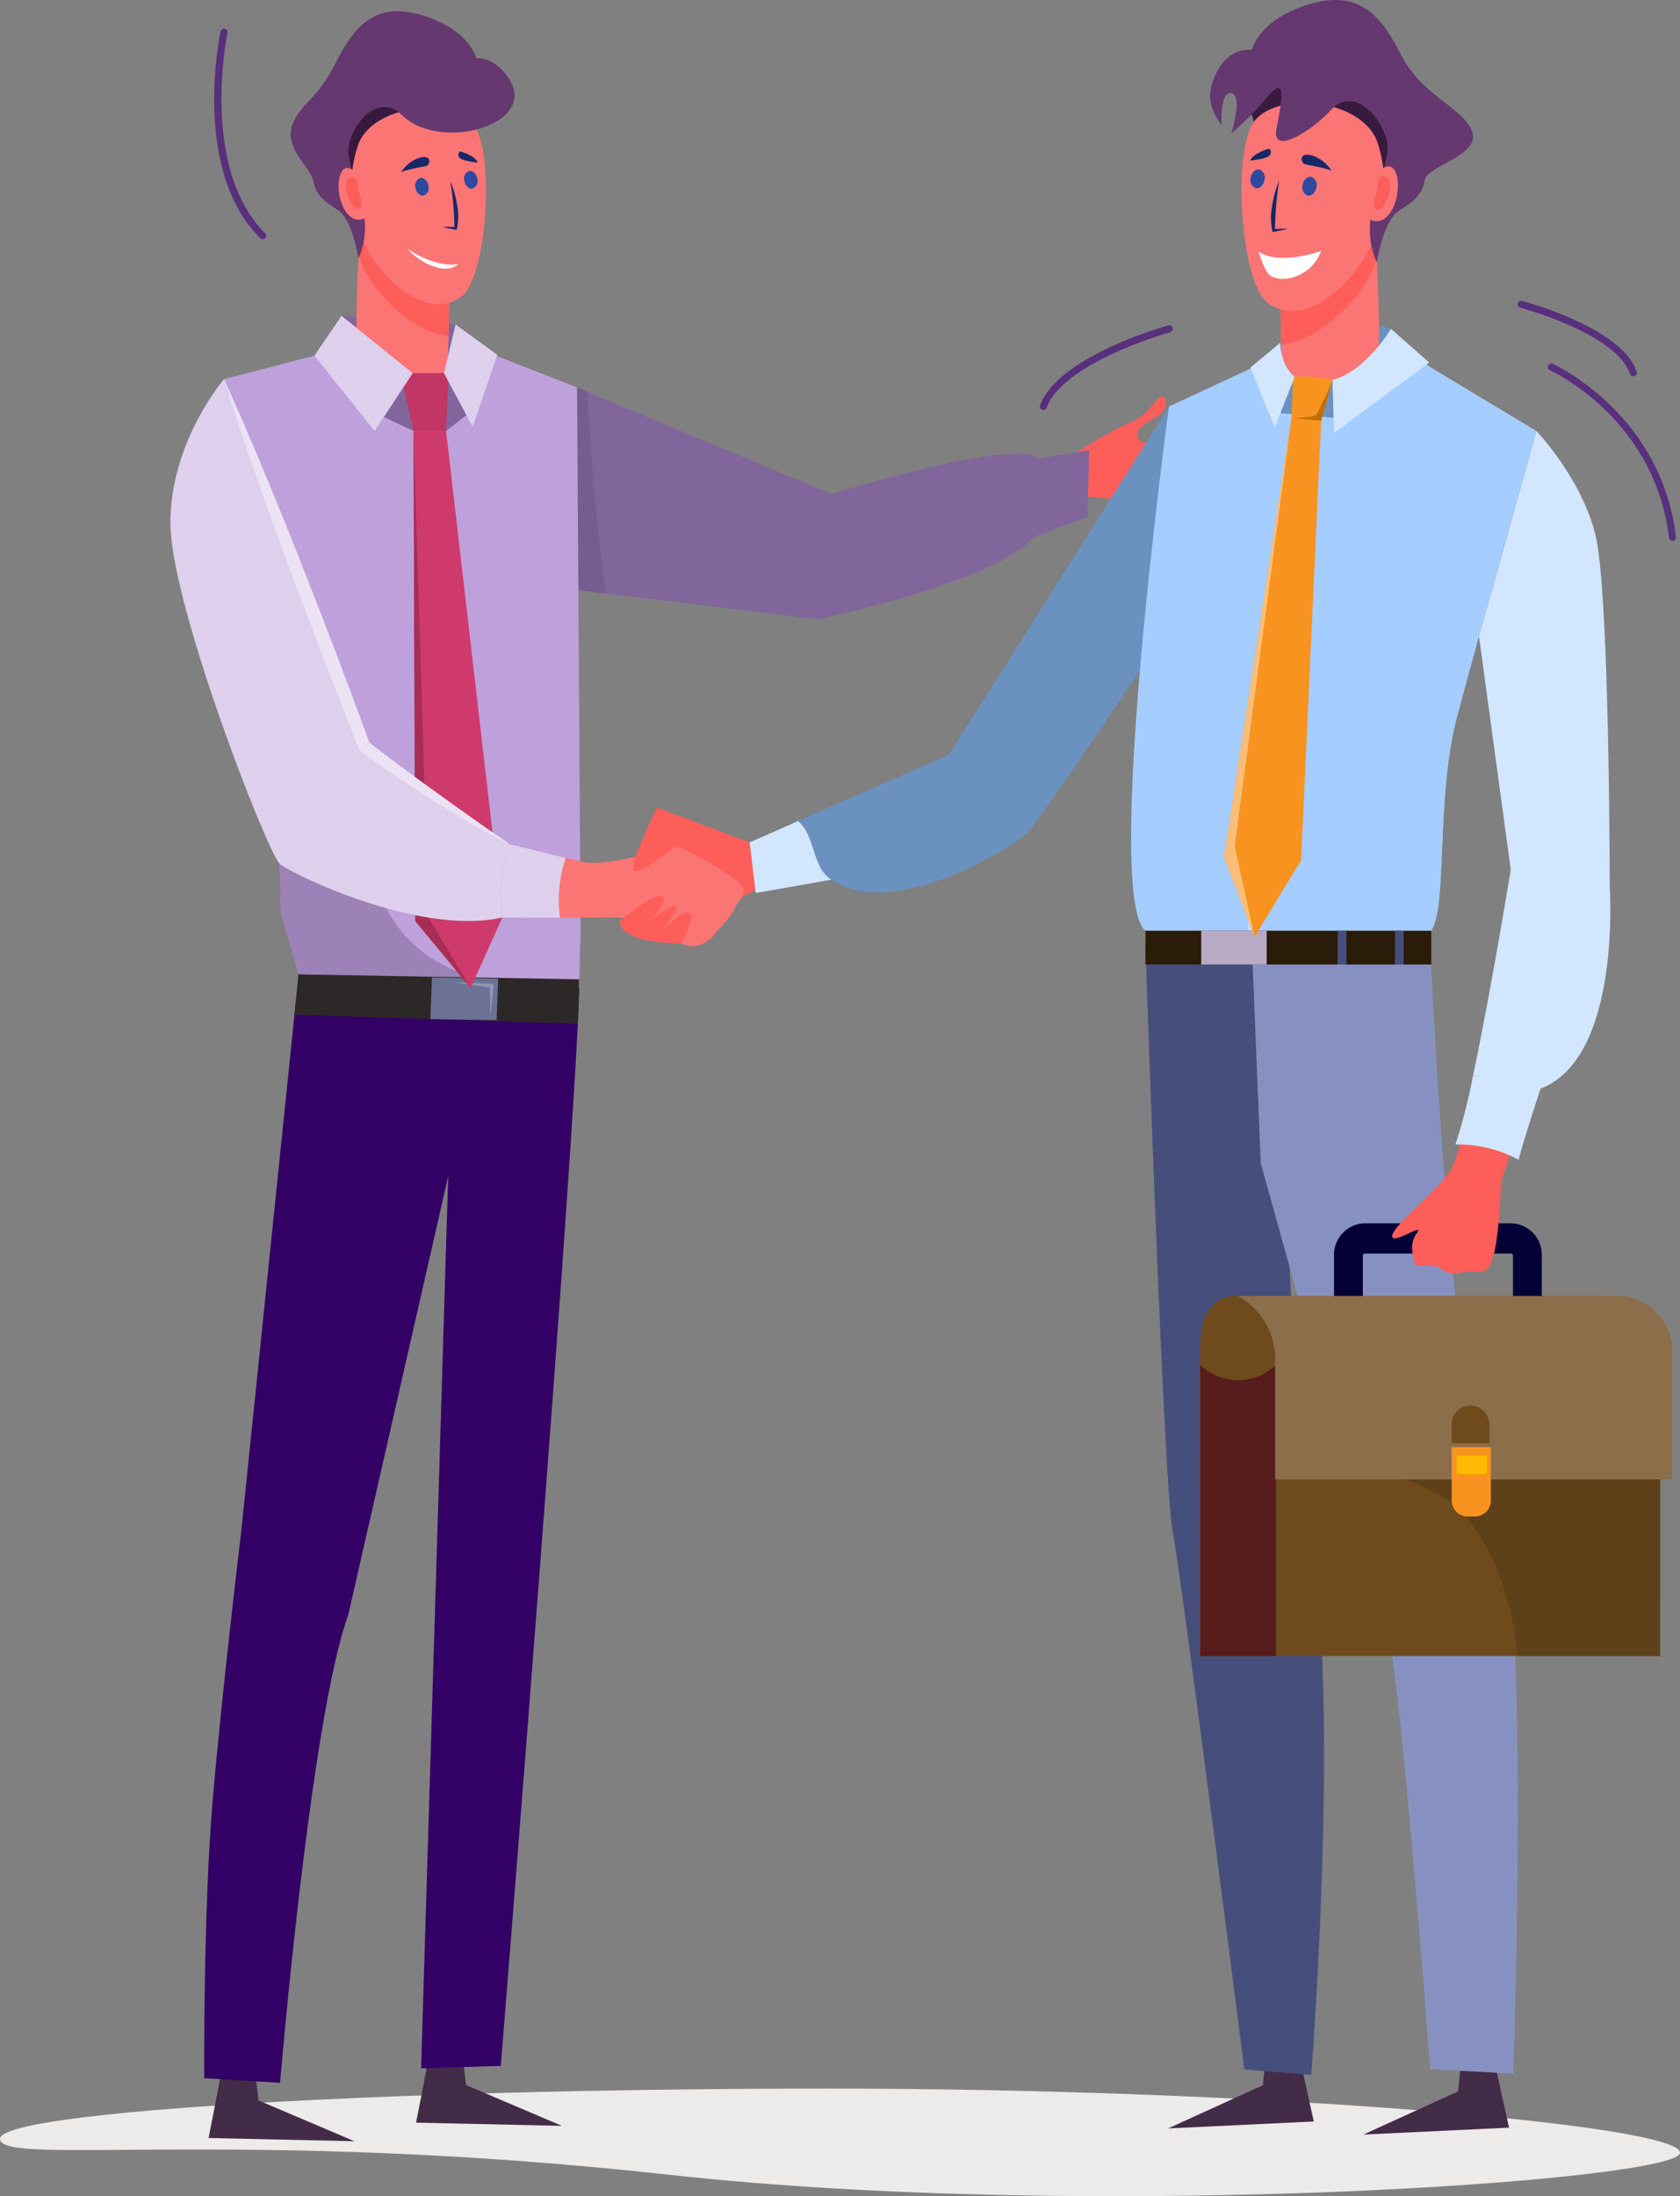
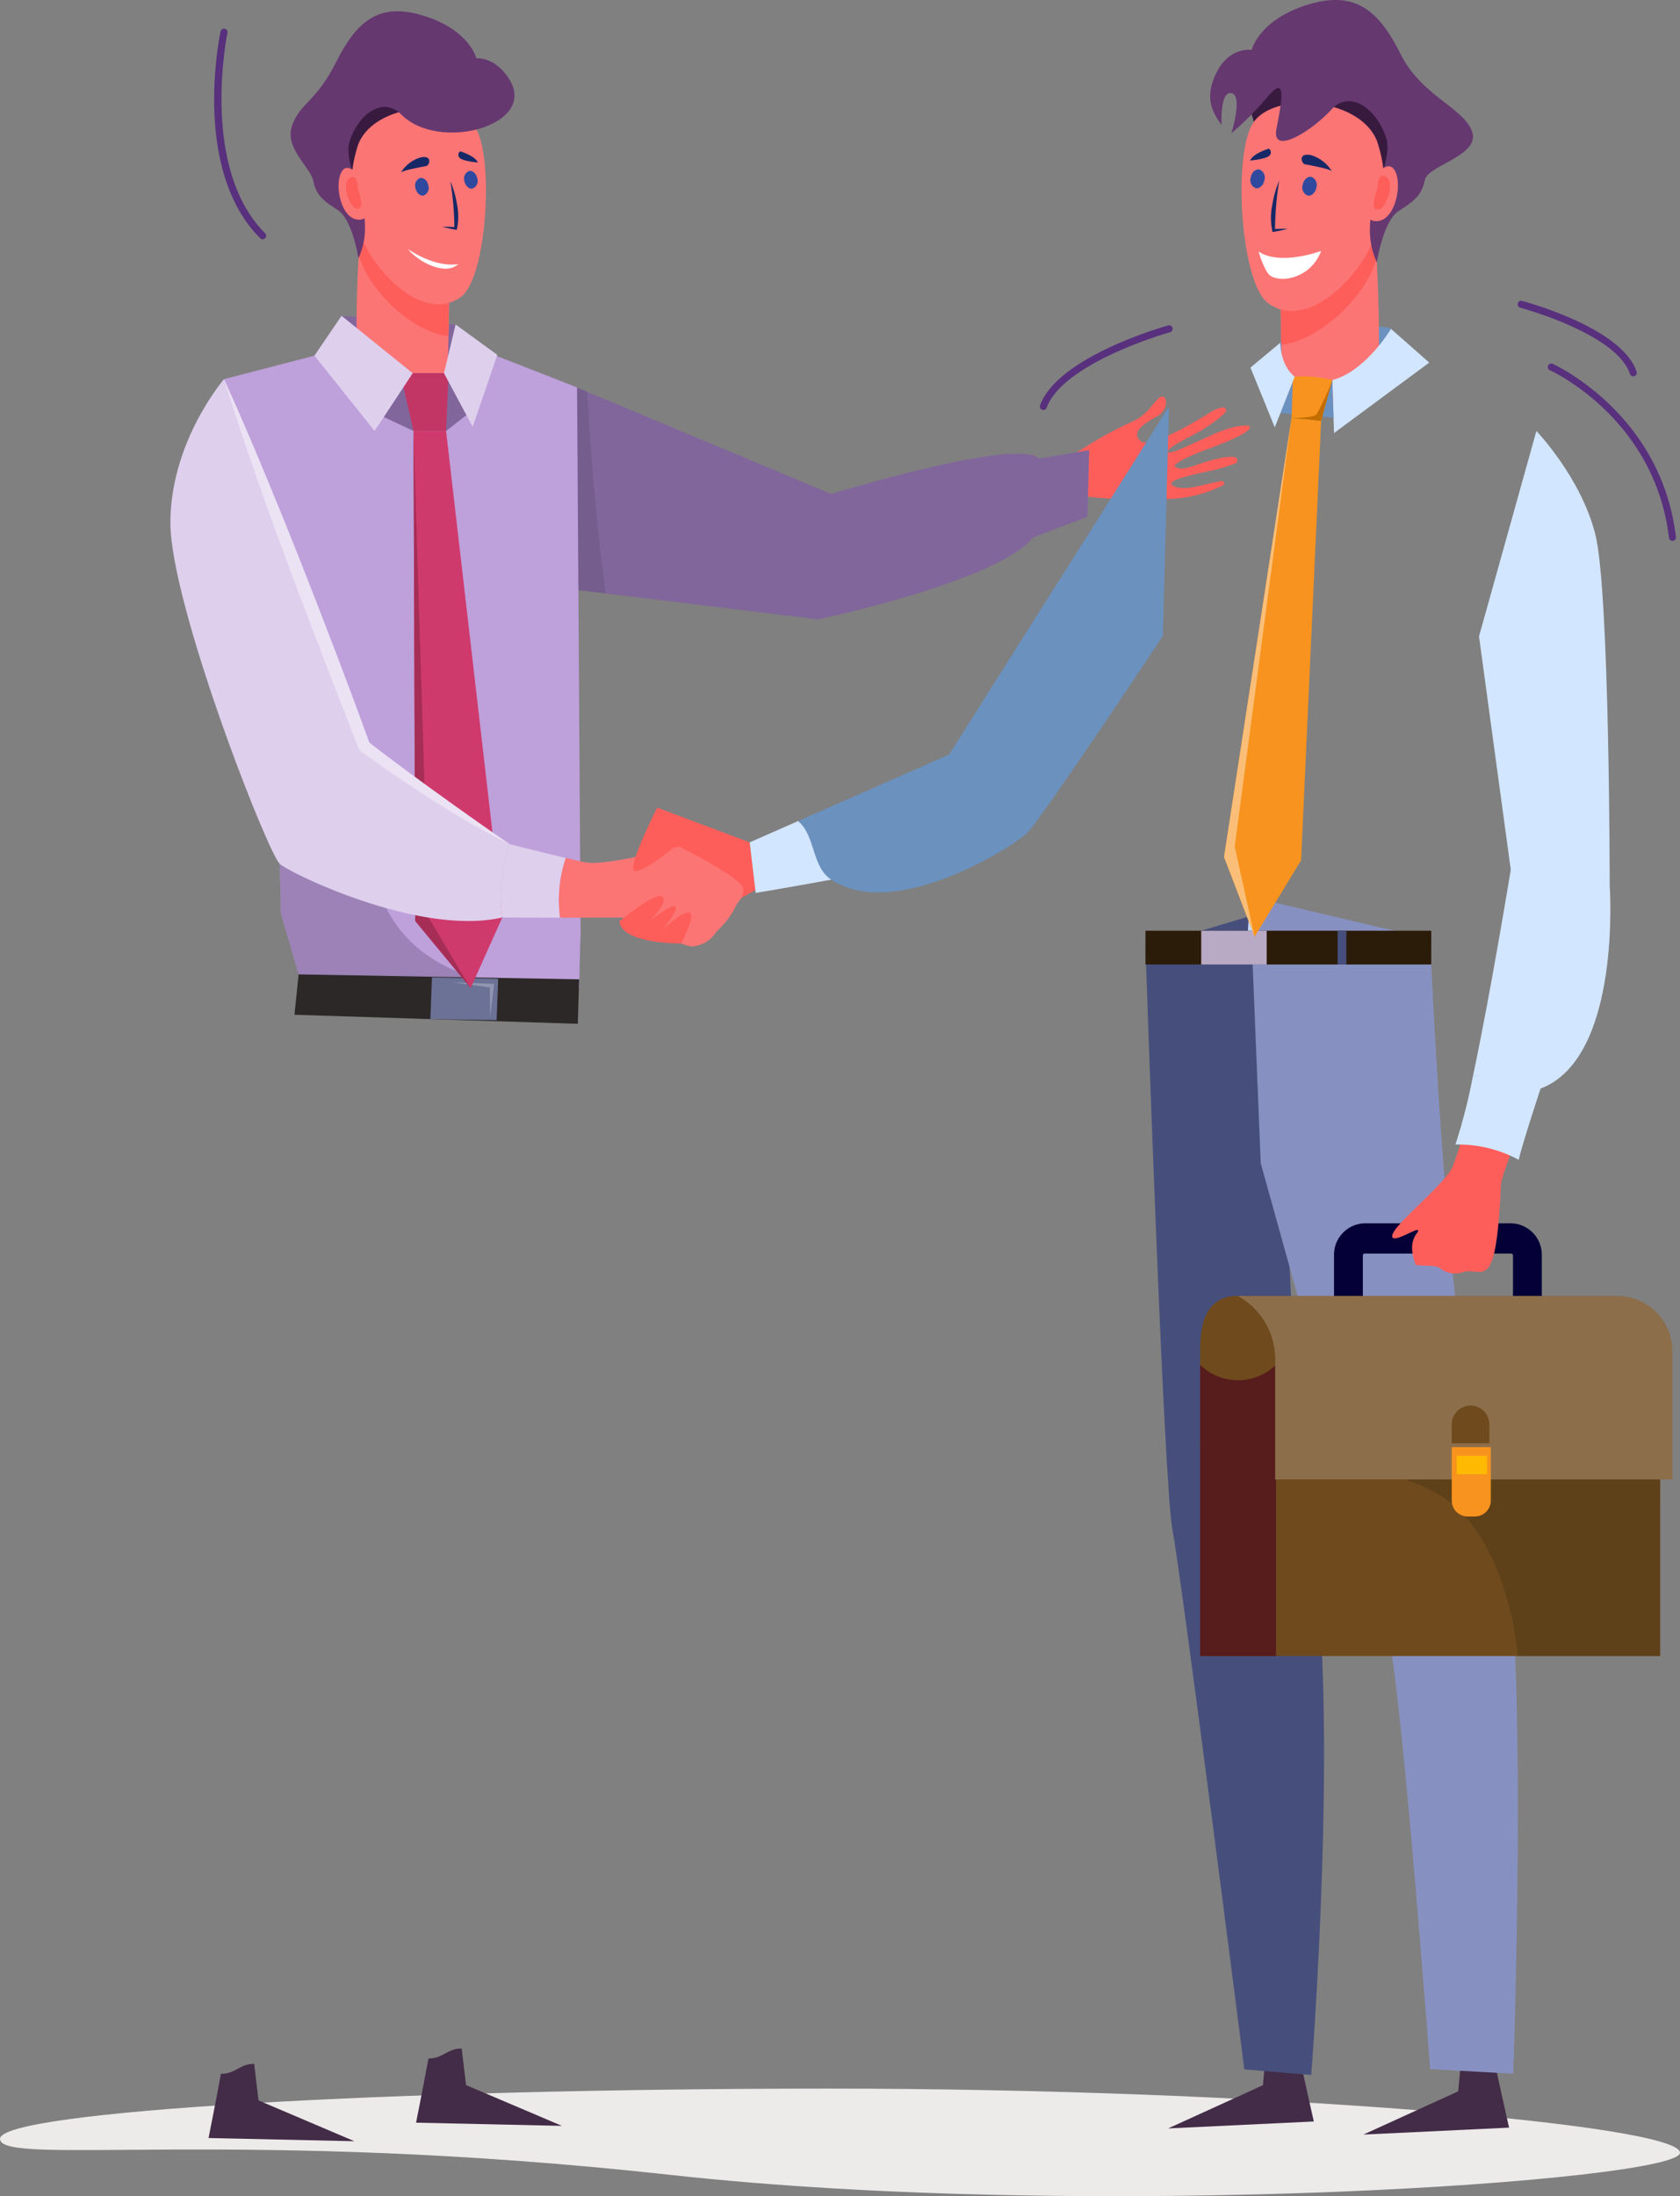
<svg xmlns="http://www.w3.org/2000/svg" id="partner_img" width="210.794" height="275.493" viewBox="0 0 210.794 275.493">
  <rect x="0" y="0" width="210.794" height="275.493" fill="#808080" stroke="none" />
  <defs>
    <clipPath id="clip-path">
      <rect id="Rectangle_134" data-name="Rectangle 134" width="210.794" height="275.493" fill="none" />
    </clipPath>
    <clipPath id="clip-path-3">
      <rect id="Rectangle_120" data-name="Rectangle 120" width="7.624" height="26.143" fill="none" />
    </clipPath>
    <clipPath id="clip-path-4">
      <path id="Path_1467" data-name="Path 1467" d="M347.76,281.893s14.242,50.881,16.05,59.36,5.2,54.272,5.2,54.272l10.429.569s2.456-66.713-2.743-74.224-7.686-68.082-7.686-68.082L346.4,248.458Z" transform="translate(-346.404 -248.458)" fill="none" />
    </clipPath>
    <linearGradient id="linear-gradient" x1="-2.607" y1="1.09" x2="-2.599" y2="1.09" gradientUnits="objectBoundingBox">
      <stop offset="0" stop-color="#535a7d" />
      <stop offset="1" stop-color="#8791c1" />
    </linearGradient>
    <clipPath id="clip-path-6">
      <rect id="Rectangle_123" data-name="Rectangle 123" width="33.278" height="75.516" fill="none" />
    </clipPath>
    <clipPath id="clip-path-7">
      <rect id="Rectangle_124" data-name="Rectangle 124" width="57.715" height="45.166" fill="none" />
    </clipPath>
    <clipPath id="clip-path-8">
-       <path id="Path_1495" data-name="Path 1495" d="M61.207,340.093s-2.336,19.334-3.542,33.28-1.08,35.05-1.08,35.05l9.519.584s3.806-45.618,8.554-58.693L87.2,295.284,83.8,407.191l10-.313s9.464-117.07,9.835-135.2c-12.825-1.546-22.487-.632-35.2-1.717Z" transform="translate(-56.581 -269.963)" fill="none" />
-     </clipPath>
+       </clipPath>
    <linearGradient id="linear-gradient-2" x1="-0.513" y1="1.1" x2="-0.504" y2="1.1" gradientUnits="objectBoundingBox">
      <stop offset="0" stop-color="#290051" />
      <stop offset="1" stop-color="#330065" />
    </linearGradient>
    <clipPath id="clip-path-10">
      <rect id="Rectangle_132" data-name="Rectangle 132" width="15.459" height="18.575" fill="none" />
    </clipPath>
  </defs>
  <g id="Group_3165" data-name="Group 3165" clip-path="url(#clip-path)">
    <g id="Group_3147" data-name="Group 3147">
      <g id="Group_3146" data-name="Group 3146" clip-path="url(#clip-path)">
        <path id="Path_1456" data-name="Path 1456" d="M285.786,122.454a66.512,66.512,0,0,0,10.891.219,16.113,16.113,0,0,0,5.986-1.689c.239-.142.058-.547-.226-.507-.74.105-1.771.362-2.492.541-2.378.592-3.42.313-3.826-.184.133-.488,1.044-.765,4.34-1.53a19.583,19.583,0,0,0,3.855-1.1c.782-1.422-2.585-.541-4.072-.067-1.529.488-3.073,1.177-3.658.459-.192-.235,1.612-1.226,4.053-2.109,8.87-3.208,5.023-3.8.838-1.908-3.816,1.729-5.508,2.568-5.772,2.245.043-.441.842-.907,3.428-2.267,1.489-.783,3.73-2.4,3.876-2.855.087-.9-1.336-.261-2.041.2-.073.048-7.375,4.7-8.691,3.546-1.339-1.171.808-2.393,2.1-3.1,1.319-.724,1.34-2.4.672-2.469-.827-.088-1.438,2.054-3.668,3.072a47.108,47.108,0,0,0-6.177,3.358,30.927,30.927,0,0,1-9.448,3.75,27.868,27.868,0,0,1-3.171.521c.042,2.095.036,4.2-.005,6.307a137.97,137.97,0,0,0,13.205-4.435" transform="translate(-149.171 -60.131)" fill="#fd5e5a" />
        <path id="Path_1457" data-name="Path 1457" d="M210.794,586.72c0,3.5-73.284,8.668-126.674,2.78C30.081,583.541,0,588.489,0,584.985s49.639-6.309,104.005-6.309,106.788,4.539,106.788,8.044" transform="translate(0 -316.683)" fill="#edeaea" />
        <path id="Path_1458" data-name="Path 1458" d="M193.739,228.126l-11.6-4.358,1.811,4.837,3.991,9.213,6.556-3.749Z" transform="translate(-99.674 -122.458)" fill="#fd5e5a" />
        <path id="Path_1459" data-name="Path 1459" d="M213.846,227.48l-6.081,2.678.754,6.339s4.11-.684,9.474-1.661a13.242,13.242,0,0,0-4.147-7.356" transform="translate(-113.7 -124.489)" fill="#d2e6ff" />
        <path id="Path_1460" data-name="Path 1460" d="M266.956,141.412l.769-28.784L240.132,156.29,221.2,164.627c2.19,1.866,1.674,5.721,4.147,7.356,8.14,5.383,23.231-4.443,24.585-5.867,2.11-2.218,17.028-24.7,17.028-24.7" transform="translate(-121.05 -61.636)" fill="#6b91bf" />
        <path id="Path_1461" data-name="Path 1461" d="M342.014,576.727l-18.281.87,11.893-5.421.429-4.6c1.853-.048,2.332,1.2,4.2,1.148.6,2.913,1.755,8,1.755,8" transform="translate(-177.164 -310.608)" fill="#432c47" />
        <path id="Path_1462" data-name="Path 1462" d="M396.128,578.427l-18.281.87,11.893-5.421.429-4.6c1.853-.047,2.332,1.2,4.2,1.148.6,2.913,1.755,8,1.755,8" transform="translate(-206.778 -311.537)" fill="#432c47" />
        <path id="Path_1463" data-name="Path 1463" d="M293.138,124.691l-6.3,1.072a27.168,27.168,0,0,0-.7,9.882l6.789-2.584Z" transform="translate(-156.476 -68.238)" fill="#81669b" />
        <path id="Path_1464" data-name="Path 1464" d="M213.009,115.907c-2.727-2.726-26.066,4.434-26.066,4.434L154.3,106.681,151.028,131.9l34.278,4.172s22.428-4.689,27-10.278c1.568-1.917,1.506-9.076.7-9.883" transform="translate(-82.651 -58.382)" fill="#81669b" />
        <g id="Group_3145" data-name="Group 3145" transform="translate(68.377 48.299)" opacity="0.36">
          <g id="Group_3144" data-name="Group 3144">
            <g id="Group_3143" data-name="Group 3143" clip-path="url(#clip-path-3)">
              <path id="Path_1465" data-name="Path 1465" d="M156.331,107.533l-2.036-.852L151.028,131.9l7.624.928c-1.37-9.83-2.049-20.246-2.32-25.291" transform="translate(-151.028 -106.681)" fill="#614d74" />
            </g>
          </g>
        </g>
        <path id="Path_1466" data-name="Path 1466" d="M329.845,397.022l8.4.695s3.617-45.549,0-67.6-3.617-78.985-3.617-78.985l-17.18,5.149s2.261,67.295,3.391,73.11,9.01,67.63,9.01,67.63" transform="translate(-173.722 -137.434)" fill="#464f7c" />
      </g>
    </g>
    <g id="Group_3149" data-name="Group 3149" transform="translate(156.833 112.488)">
      <g id="Group_3148" data-name="Group 3148" clip-path="url(#clip-path-4)">
        <rect id="Rectangle_122" data-name="Rectangle 122" width="56.18" height="151.189" transform="translate(-20.837 3.002) rotate(-8.198)" fill="url(#linear-gradient)" />
      </g>
    </g>
    <g id="Group_3157" data-name="Group 3157">
      <g id="Group_3156" data-name="Group 3156" clip-path="url(#clip-path)">
        <path id="Path_1468" data-name="Path 1468" d="M106.38,101.087l-13.228-5.17L73.428,97.106l-11.347,2.946s4.848,33.662,5.979,45.548,1.13,21.395,1.13,21.395l2.254,7.721c12.714,1.085,22.377.172,35.2,1.718.14-6.817.182-6.586.182-6.586Z" transform="translate(-33.974 -52.491)" fill="#bea0db" />
        <g id="Group_3152" data-name="Group 3152" transform="translate(28.107 47.561)" opacity="0.36">
          <g id="Group_3151" data-name="Group 3151">
            <g id="Group_3150" data-name="Group 3150" clip-path="url(#clip-path-6)">
              <path id="Path_1469" data-name="Path 1469" d="M69.189,171.992l2.254,7.721c8.741.746,16.039.547,23.915.853-19.325-4.166-14.623-24.4-14.623-24.4C73.154,150.674,62.08,105.05,62.08,105.05s4.848,33.662,5.979,45.548,1.131,21.394,1.131,21.394" transform="translate(-62.08 -105.05)" fill="#614d74" />
            </g>
          </g>
        </g>
        <path id="Path_1470" data-name="Path 1470" d="M108.962,88.586l-.02,7.162-14.166-.1-.121-8.154Z" transform="translate(-51.8 -47.879)" fill="#81669b" />
-         <path id="Path_1471" data-name="Path 1471" d="M331.7,97.02l-13.48,6.277s-8.316,61.357-2.953,65.76c2.184,1.792,30.788,7.392,35.86,0,2.094-3.051.535-16.63,3.248-26.851s9.946-35.836,9.946-35.836L346.4,95.578Z" transform="translate(-171.544 -52.305)" fill="#a5cdff" />
        <path id="Path_1472" data-name="Path 1472" d="M353.473,103.29c-.075.562-6.87,51.537-7.817,71.6l.88-.025c.952-20.015,7.733-70.895,7.808-71.456Z" transform="translate(-189.162 -56.526)" fill="#c4deff" />
        <path id="Path_1473" data-name="Path 1473" d="M354.793,97.518V91.832l3.081-2.609s10.437.363,10.822.861c.35.453.609,4.112.609,4.112Z" transform="translate(-194.162 -48.828)" fill="#6b91bf" />
        <path id="Path_1474" data-name="Path 1474" d="M373.322,349.547V342.97a.233.233,0,0,1,.226-.238h18.385a.233.233,0,0,1,.226.238v6.577h3.617V342.97a3.95,3.95,0,0,0-3.843-4.041H373.548a3.95,3.95,0,0,0-3.843,4.041v6.577Z" transform="translate(-202.322 -185.48)" fill="#040037" />
        <path id="Path_1475" data-name="Path 1475" d="M390.314,404.223H332.6v-38.4c0-3.738.992-6.768,4.73-6.768h45.163a7.823,7.823,0,0,1,7.823,7.823Z" transform="translate(-182.016 -196.495)" fill="#6f4a1d" />
        <g id="Group_3155" data-name="Group 3155" transform="translate(150.583 162.562)" opacity="0.6">
          <g id="Group_3154" data-name="Group 3154">
            <g id="Group_3153" data-name="Group 3153" clip-path="url(#clip-path-7)">
              <path id="Path_1476" data-name="Path 1476" d="M382.551,359.057H354.735l-1.1,13.022L332.6,377.273v.814c7.4.282,26.4,1.611,32.57,7.871,5.129,5.207,6.78,13.37,7.31,18.265h17.835V366.938a7.824,7.824,0,0,0-7.764-7.881" transform="translate(-332.6 -359.057)" fill="#533816" />
            </g>
          </g>
        </g>
        <path id="Path_1477" data-name="Path 1477" d="M342.122,414.663H332.6V378.134a6.822,6.822,0,0,0,9.522,0Z" transform="translate(-182.017 -206.935)" fill="#571c1c" />
        <path id="Path_1478" data-name="Path 1478" d="M390.827,359.057h-47.78a9.059,9.059,0,0,1,4.685,8.034v14.985h49.845V366.182a6.945,6.945,0,0,0-6.75-7.125" transform="translate(-187.734 -196.495)" fill="#8c6e4b" />
        <path id="Path_1479" data-name="Path 1479" d="M57.794,581.13l18.3.4-12.028-5.116-.546-4.588c-1.854,0-2.3,1.255-4.173,1.255-.529,2.928-1.551,8.045-1.551,8.045" transform="translate(-31.628 -312.936)" fill="#432c47" />
        <path id="Path_1480" data-name="Path 1480" d="M115.306,576.875l18.3.4-12.028-5.116-.546-4.588c-1.854,0-2.3,1.255-4.173,1.255-.529,2.928-1.551,8.045-1.551,8.045" transform="translate(-63.102 -310.607)" fill="#432c47" />
        <path id="Path_1481" data-name="Path 1481" d="M358.805,44.308c.356-.226,4.78-11.234,4.78-11.234s2.952-8.264,1.045-9.663-6.438-6.25-10.409-6.338a15.086,15.086,0,0,0-6.991,1.328c-.356.226-2.93,4.57-2.93,4.57s1.2-1.464,1.816,3.967,12.689,17.371,12.689,17.371" transform="translate(-188.42 -9.34)" fill="#381a3f" />
        <path id="Path_1482" data-name="Path 1482" d="M354.208,65.873c.472,1.407.268,11.443.641,13.97.368,2.5,11.757,6.362,11.981-2.713s-.673-19.747-.673-19.747Z" transform="translate(-193.842 -31.403)" fill="#fc7575" />
        <path id="Path_1483" data-name="Path 1483" d="M354.208,65.873h0l3.966-2.818,7.983-5.672v.029c0,.038.009.109.017.21.026.331.077.99.14,1.9v0q.019.277.04.583c0,.014,0,.027,0,.04.044.659.091,1.418.139,2.252,0,.047,0,.094.008.141q.017.3.034.606v.007c.006.106.012.215.018.324,0,.011,0,.023,0,.034,0,.041,0,.082.006.123,0,.016,0,.032,0,.048,0,.072.007.143.011.216-1.483,4.864-7.09,10.147-11.939,10.774-.01-.335-.029-.675-.053-1.015a57.16,57.16,0,0,0-.379-7.787" transform="translate(-193.842 -31.403)" fill="#fd5e5a" />
        <path id="Path_1484" data-name="Path 1484" d="M361.065,33.267a17.5,17.5,0,0,1-1.941,15.285c-3.478,5.019-8.278,7.608-11.717,5.076s-4.422-18.415-1.937-22.5,13.371-3.388,15.595,2.141" transform="translate(-188.301 -15.603)" fill="#fc7575" />
        <path id="Path_1485" data-name="Path 1485" d="M356.3,32.91s.773-5.195,2.767-6.461,2.893-2.037,3.253-3.872,7.01-3.061,5.924-6.079-6.292-4.428-8.94-9.672S353.8-1.321,347.631.589s-7.03,5.675-7.03,5.675-2.722-.473-4.387,2.786-.469,5.11.6,6.638c0,0-.23-4.3,1.245-4s-.011,5.03-.011,5.03a39.007,39.007,0,0,0,4.577-4.617c2.361-2.8,1.779.476,1.082,4.031s4.539.206,6.867-2.365,5.658-.168,6.874,3.476-4.026,9.368-1.147,15.67" transform="translate(-183.543 0)" fill="#653870" />
        <path id="Path_1486" data-name="Path 1486" d="M378.635,48.569s2.176-3.715,3.308-2.1.2,6.439-2.2,6.487-1.107-4.387-1.107-4.387" transform="translate(-207.019 -25.208)" fill="#fc7575" />
        <path id="Path_1487" data-name="Path 1487" d="M381.192,50.282s-.083-2.152,1.086-1.439-.009,4.171-1.086,4.1,0-2.663,0-2.663" transform="translate(-208.347 -26.65)" fill="#fd5e5a" />
        <path id="Path_1488" data-name="Path 1488" d="M353.288,50a13.441,13.441,0,0,0-.872,3.067,8.035,8.035,0,0,0,.033,3.4c.265-.049.97-.153,1.9-.4-.6-.017-1.2,0-1.79.031l.2.148A41.323,41.323,0,0,1,353.288,50" transform="translate(-192.78 -27.362)" fill="#172866" />
        <path id="Path_1489" data-name="Path 1489" d="M360.984,50a1.076,1.076,0,0,0,.628,1.341c.473.1.959-.35,1.086-.995A1.077,1.077,0,0,0,362.071,49c-.474-.1-.961.349-1.087.994" transform="translate(-197.533 -26.81)" fill="#2f499f" />
        <path id="Path_1490" data-name="Path 1490" d="M346.589,47.953a1.077,1.077,0,0,0,.628,1.341c.474.1.96-.35,1.087-.994a1.078,1.078,0,0,0-.628-1.341c-.474-.1-.96.349-1.087.994" transform="translate(-189.656 -25.692)" fill="#2f499f" />
        <path id="Path_1491" data-name="Path 1491" d="M364.572,45.009a4.633,4.633,0,0,0-2.669-2.095c-1.668-.337-1.164,1.066-.775,1.145s3.508.621,3.444.95" transform="translate(-197.417 -23.456)" fill="#172866" />
        <path id="Path_1492" data-name="Path 1492" d="M348.8,41.186s-1.975.584-2.349,1.492c0,0,2.09-.173,2.467-.663a.556.556,0,0,0-.118-.829" transform="translate(-189.597 -22.539)" fill="#172866" />
        <path id="Path_1493" data-name="Path 1493" d="M356.635,69.526s-5.1,1.917-7.864.074c0,0,.775,2.567,1.48,3.03,1.484.975,5.131.235,6.385-3.1" transform="translate(-190.866 -38.048)" fill="#fff" />
        <path id="Path_1494" data-name="Path 1494" d="M423.563,132.349c-1.809-7.132-7.385-12.936-7.385-12.936l-7.2,25.767,3.983,29.265s-2.5,15.32-4.732,25.836c2.884.017,5.809,2.63,8.479,1.618,10.22-3.876,8.667-25.492,8.667-25.492s0-36.926-1.808-44.057" transform="translate(-223.402 -65.349)" fill="#d2e6ff" />
      </g>
    </g>
    <g id="Group_3159" data-name="Group 3159" transform="translate(25.617 122.225)">
      <g id="Group_3158" data-name="Group 3158" clip-path="url(#clip-path-8)">
        <rect id="Rectangle_126" data-name="Rectangle 126" width="48.444" height="139.47" transform="matrix(1, -0.009, 0.009, 1, -1.391, 0.012)" fill="url(#linear-gradient-2)" />
      </g>
    </g>
    <g id="Group_3164" data-name="Group 3164">
      <g id="Group_3163" data-name="Group 3163" clip-path="url(#clip-path)">
        <path id="Path_1496" data-name="Path 1496" d="M369.24,97.534l.21,6.655L381.4,95.352l-4.8-4.228s-3.217,5.38-7.362,6.41" transform="translate(-202.068 -49.868)" fill="#d2e6ff" />
        <path id="Path_1497" data-name="Path 1497" d="M356.611,104.389s1.235,1.753,4.724.405l.15,4.732-6.691-.578Z" transform="translate(-194.162 -57.127)" fill="#6b91bf" />
        <path id="Path_1498" data-name="Path 1498" d="M358.112,104.291l-.173,5.16,3.713.353,1.4-5.117a15.358,15.358,0,0,0-4.943-.4" transform="translate(-195.883 -57.02)" fill="#f7931e" />
        <path id="Path_1499" data-name="Path 1499" d="M349.6,105.593l2.5-6.35c-1.818-1.456-1.818-4.257-1.818-4.257l-3.731,3.1Z" transform="translate(-189.652 -51.981)" fill="#d2e6ff" />
        <rect id="Rectangle_127" data-name="Rectangle 127" width="35.86" height="4.235" transform="translate(143.722 116.751)" fill="#2b1b09" />
        <path id="Path_1500" data-name="Path 1500" d="M405.218,409.639h-.879a2.014,2.014,0,0,1-2.014-2.014v-6.7h4.907v6.7a2.014,2.014,0,0,1-2.014,2.014" transform="translate(-220.174 -219.407)" fill="#f7931e" />
        <rect id="Rectangle_128" data-name="Rectangle 128" width="3.808" height="2.307" transform="translate(182.774 182.615)" fill="#ffba00" />
        <path id="Path_1501" data-name="Path 1501" d="M407.049,394.16h-4.724V391.8a2.362,2.362,0,1,1,4.724,0Z" transform="translate(-220.174 -213.12)" fill="#6f4a1d" />
        <rect id="Rectangle_129" data-name="Rectangle 129" width="8.213" height="4.235" transform="translate(150.72 116.751)" fill="#b8a9c5" />
        <path id="Path_1502" data-name="Path 1502" d="M347.7,115.806l3.713.353L348.9,171.282l-5.837,9.6-3.831-10Z" transform="translate(-185.646 -63.375)" fill="#f7931e" />
        <path id="Path_1503" data-name="Path 1503" d="M363.055,105.283l-1.4,5.117-3.713-.353s2.64.042,3.127-.445a31.3,31.3,0,0,0,1.989-4.32" transform="translate(-195.883 -57.617)" fill="#c16d00" />
        <path id="Path_1504" data-name="Path 1504" d="M339.232,170.874l8.47-55.068-7.132,53.753,2.493,11.32Z" transform="translate(-185.646 -63.375)" fill="#fabe78" />
        <path id="Path_1505" data-name="Path 1505" d="M393.449,315a55.2,55.2,0,0,0,2.007-6.661c2.247.108,4.681.337,6.555,1.542-.266.708-2.5,6.626-2.531,7.32-.62,14.574-2.319,10.19-4.932,11.161a3.007,3.007,0,0,1-2.713-.533c-.421-.482-3.124-.225-3.112-.5s-1.007-2.271.163-3.845-3.11,1.538-3.057.288c.059-1.377,6.565-6.349,7.621-8.767" transform="translate(-211.146 -168.737)" fill="#fd5e5a" />
        <path id="Path_1506" data-name="Path 1506" d="M403.351,306.667a16.079,16.079,0,0,1,7.942,1.915c.31-1.368,1.378-4.775,2.744-8.937-2.465-1.44-5.594-1.6-8.479-1.617a70.681,70.681,0,0,1-2.207,8.639" transform="translate(-220.735 -163.097)" fill="#d2e6ff" />
        <path id="Path_1507" data-name="Path 1507" d="M96.912,44.87c-.335-.213-4.5-10.585-4.5-10.585s-2.782-7.787-.986-9.106,6.066-5.889,9.808-5.973a14.2,14.2,0,0,1,6.587,1.251c.335.213,2.761,4.307,2.761,4.307s-1.13-1.379-1.71,3.737S96.912,44.87,96.912,44.87" transform="translate(-49.701 -10.509)" fill="#381a3f" />
        <path id="Path_1508" data-name="Path 1508" d="M110.712,65.19c-.444,1.326-.253,10.783-.6,13.164-.347,2.351-11.079,5.994-11.29-2.557s.634-18.608.634-18.608Z" transform="translate(-54.061 -31.297)" fill="#fc7575" />
        <path id="Path_1509" data-name="Path 1509" d="M111.038,65.19h0L107.3,62.534l-7.522-5.345v.028c0,.036-.008.1-.016.2-.024.311-.073.933-.132,1.791v0q-.018.261-.038.55c0,.013,0,.025,0,.038-.041.621-.086,1.336-.131,2.122,0,.044,0,.088-.007.133q-.016.28-.032.571v.007q-.008.151-.016.305c0,.01,0,.021,0,.033,0,.038,0,.077-.006.116l0,.045c0,.067-.007.135-.01.2,1.4,4.584,6.681,9.562,11.251,10.153.01-.316.027-.636.049-.956a53.837,53.837,0,0,1,.358-7.338" transform="translate(-54.387 -31.297)" fill="#fd5e5a" />
        <path id="Path_1510" data-name="Path 1510" d="M98.249,34.468a16.489,16.489,0,0,0,1.829,14.4c3.277,4.729,7.8,7.168,11.04,4.782s4.167-17.352,1.826-21.2-12.6-3.192-14.695,2.018" transform="translate(-53.278 -16.41)" fill="#fc7575" />
        <path id="Path_1511" data-name="Path 1511" d="M89.045,34.13s-.729-4.895-2.607-6.087-2.726-1.92-3.065-3.649-3.672-4.114-2.649-6.956,3-2.944,5.49-7.885,5.187-7.678,11-5.877,6.624,5.347,6.624,5.347,2.3-.292,4.134,2.625c3.622,5.753-8.767,9.207-13.532,4.441-2.311-2.31-5.331-.158-6.477,3.276s3.794,8.827,1.081,14.765" transform="translate(-44.07 -1.707)" fill="#653870" />
        <path id="Path_1512" data-name="Path 1512" d="M97.4,48.886s-2.05-3.5-3.117-1.979-.187,6.068,2.074,6.113S97.4,48.886,97.4,48.886" transform="translate(-51.352 -25.46)" fill="#fc7575" />
        <path id="Path_1513" data-name="Path 1513" d="M97.37,50.5s.078-2.028-1.024-1.356.008,3.93,1.023,3.865,0-2.509,0-2.509" transform="translate(-52.476 -26.819)" fill="#fd5e5a" />
        <path id="Path_1514" data-name="Path 1514" d="M123.624,50.232a12.709,12.709,0,0,1,.821,2.89,7.561,7.561,0,0,1-.03,3.2c-.249-.046-.914-.144-1.793-.375.566-.016,1.128,0,1.686.03l-.189.139a38.877,38.877,0,0,0-.5-5.885" transform="translate(-67.105 -27.49)" fill="#172866" />
        <path id="Path_1515" data-name="Path 1515" d="M116.724,50.231a1.015,1.015,0,0,1-.592,1.264c-.446.09-.9-.33-1.024-.937a1.015,1.015,0,0,1,.591-1.264c.446-.091.9.329,1.024.937" transform="translate(-62.978 -26.97)" fill="#2f499f" />
        <path id="Path_1516" data-name="Path 1516" d="M130.286,48.305a1.016,1.016,0,0,1-.592,1.264c-.446.09-.9-.33-1.024-.937a1.015,1.015,0,0,1,.592-1.264c.446-.091.9.329,1.024.937" transform="translate(-70.4 -25.916)" fill="#2f499f" />
        <path id="Path_1517" data-name="Path 1517" d="M111,45.53a4.367,4.367,0,0,1,2.515-1.974c1.571-.318,1.1,1,.73,1.078s-3.306.585-3.245.9" transform="translate(-60.744 -23.81)" fill="#172866" />
        <path id="Path_1518" data-name="Path 1518" d="M127.255,41.929s1.861.551,2.213,1.406c0,0-1.969-.163-2.324-.625a.524.524,0,0,1,.111-.781" transform="translate(-69.507 -22.946)" fill="#172866" />
        <path id="Path_1519" data-name="Path 1519" d="M112.99,68.961c1.688,1.171,4.332,2.268,6.348,1.9-1.62,1.513-4.974-.22-6.348-1.9" transform="translate(-61.834 -37.739)" fill="#fff" />
        <path id="Path_1520" data-name="Path 1520" d="M82.129,269.962l35.2.624-.171,5.58L81.607,275.03Z" transform="translate(-44.66 -147.738)" fill="#2d2828" />
        <rect id="Rectangle_130" data-name="Rectangle 130" width="1.098" height="4.235" transform="translate(167.833 116.751)" fill="#464f7c" />
-         <rect id="Rectangle_131" data-name="Rectangle 131" width="1.099" height="4.235" transform="translate(175.028 116.751)" fill="#464f7c" />
        <path id="Path_1521" data-name="Path 1521" d="M127.583,276.16l-8.309-.13.2-5.236,8.307.175Z" transform="translate(-65.273 -148.193)" fill="#6b7296" />
        <path id="Path_1522" data-name="Path 1522" d="M125.457,272.13c.165,0,5.2.206,5.2.206l-.494,4.188-.041-3.722Z" transform="translate(-68.657 -148.924)" fill="#9095b0" />
        <path id="Path_1523" data-name="Path 1523" d="M103.284,107.323l5.126,2.407h4.085l3.08-2.407-2.757-4.843h-6.073l-1.538-.76Z" transform="translate(-56.523 -55.667)" fill="#81669b" />
        <path id="Path_1524" data-name="Path 1524" d="M110.928,103.4H117l-.323,7.25h-4.085Z" transform="translate(-60.706 -56.586)" fill="#c13665" />
        <path id="Path_1525" data-name="Path 1525" d="M94.691,101.944l4.78-7.25-8.927-7.2-3.4,5Z" transform="translate(-47.69 -47.88)" fill="#decfed" />
        <path id="Path_1526" data-name="Path 1526" d="M126.642,102.743l-3.6-6.726L124.5,89.91l5.237,3.809Z" transform="translate(-67.335 -49.204)" fill="#decfed" />
        <path id="Path_1527" data-name="Path 1527" d="M114.605,119.413c0,2.867.215,61.468.215,61.468l6.951,8.411,3.975-8.856-7.056-61.023Z" transform="translate(-62.718 -65.349)" fill="#cf3a6c" />
        <path id="Path_1528" data-name="Path 1528" d="M114.605,119.413l.215,61.468,6.951,8.41-5.278-8.842Z" transform="translate(-62.718 -65.349)" fill="#a62e56" />
        <path id="Path_1529" data-name="Path 1529" d="M89.817,163.384a179.949,179.949,0,0,1-18.262-12.275l-17.6-46.058s-6.724,7.79-6.724,18.012S59.284,164.1,60.923,165.824c.963,1.013,17.447,9.168,27.951,6.751a18.7,18.7,0,0,1,.943-9.192" transform="translate(-25.846 -57.489)" fill="#decfed" />
        <path id="Path_1530" data-name="Path 1530" d="M80.325,150.641C75.6,137.621,67.569,116.99,62.08,105.05c4.8,15.569,12.532,35.1,16.973,46.542.1.064,10.563,7.811,18.891,11.791-1.543-1-12.237-8.513-17.619-12.743" transform="translate(-33.974 -57.489)" fill="#ebe2f4" />
        <path id="Path_1531" data-name="Path 1531" d="M146.945,235.623c-1.785-.423-4.279-1.04-7.025-1.729a18.711,18.711,0,0,0-.943,9.192c2.6.021,5.082.029,7.243.03a16.506,16.506,0,0,1,.724-7.493" transform="translate(-75.949 -127.999)" fill="#decfed" />
        <path id="Path_1532" data-name="Path 1532" d="M169.957,234.532s-8.84,2.461-11.626,2c-.4-.067-1.314-.269-2.553-.563a16.493,16.493,0,0,0-.724,7.493c3.988,0,6.9-.019,7.443-.019,2.035,0,7.347,3.625,9.212,3.625a3.965,3.965,0,0,0,3-1.9,11.091,11.091,0,0,0,2.261-2.853c.565-1.307,1.074-1.069,1.074-2.437s-8.082-5.348-8.082-5.348" transform="translate(-84.783 -128.349)" fill="#fc7575" />
        <path id="Path_1533" data-name="Path 1533" d="M178.48,223.768s-3.617,7.131-2.939,7.845,4.956-2.784,4.956-2.784Z" transform="translate(-96.019 -122.458)" fill="#fd5e5a" />
        <path id="Path_1534" data-name="Path 1534" d="M171.65,251.407s4.672-3.883,5.425-3.09-1.667,3.09-1.667,3.09,2.656-2.17,3.249-1.9-1.554,2.912-1.554,2.912,2.515-2.395,3.363-2.1-1.087,3.864-1.087,3.864-7.418.081-7.729-2.771" transform="translate(-93.936 -135.834)" fill="#fd5e5a" />
        <g id="Group_3162" data-name="Group 3162" transform="translate(162.056 165.853)" opacity="0.24" style="mix-blend-mode: screen;isolation: isolate">
          <g id="Group_3161" data-name="Group 3161">
            <g id="Group_3160" data-name="Group 3160" clip-path="url(#clip-path-10)">
              <path id="Path_1535" data-name="Path 1535" d="M357.94,366.389v17.853s15.994,1.483,15.444,0-12.317-3.3-12.317-8.6-1.212-9.915-3.127-9.256" transform="translate(-357.94 -366.326)" fill="#8c6e4b" />
            </g>
          </g>
        </g>
        <path id="Path_1536" data-name="Path 1536" d="M288.625,100.768a.441.441,0,0,1-.412-.592c2.253-6.106,15.492-9.851,16.054-10.007a.44.44,0,1,1,.235.847c-.133.037-13.367,3.779-15.465,9.465a.439.439,0,0,1-.412.287" transform="translate(-157.711 -49.337)" fill="#58307d" />
        <path id="Path_1537" data-name="Path 1537" d="M65.435,34.372a.437.437,0,0,1-.311-.129c-8.551-8.55-5.118-25.218-4.968-25.923a.44.44,0,1,1,.86.183c-.036.168-3.482,16.908,4.729,25.119a.44.44,0,0,1-.311.75" transform="translate(-32.48 -4.362)" fill="#58307d" />
        <path id="Path_1538" data-name="Path 1538" d="M444.624,122.983a.439.439,0,0,1-.436-.388c-1.773-15.01-14.778-20.946-14.909-21a.439.439,0,1,1,.356-.8c.135.06,13.592,6.185,15.426,21.7a.439.439,0,0,1-.385.488.4.4,0,0,1-.052,0" transform="translate(-234.781 -55.136)" fill="#58307d" />
        <path id="Path_1539" data-name="Path 1539" d="M435.105,92.81a.44.44,0,0,1-.417-.3c-1.663-5.044-13.639-8.274-13.759-8.307a.439.439,0,1,1,.225-.849c.512.136,12.558,3.386,14.369,8.881a.44.44,0,0,1-.417.577" transform="translate(-230.176 -45.607)" fill="#58307d" />
      </g>
    </g>
  </g>
</svg>